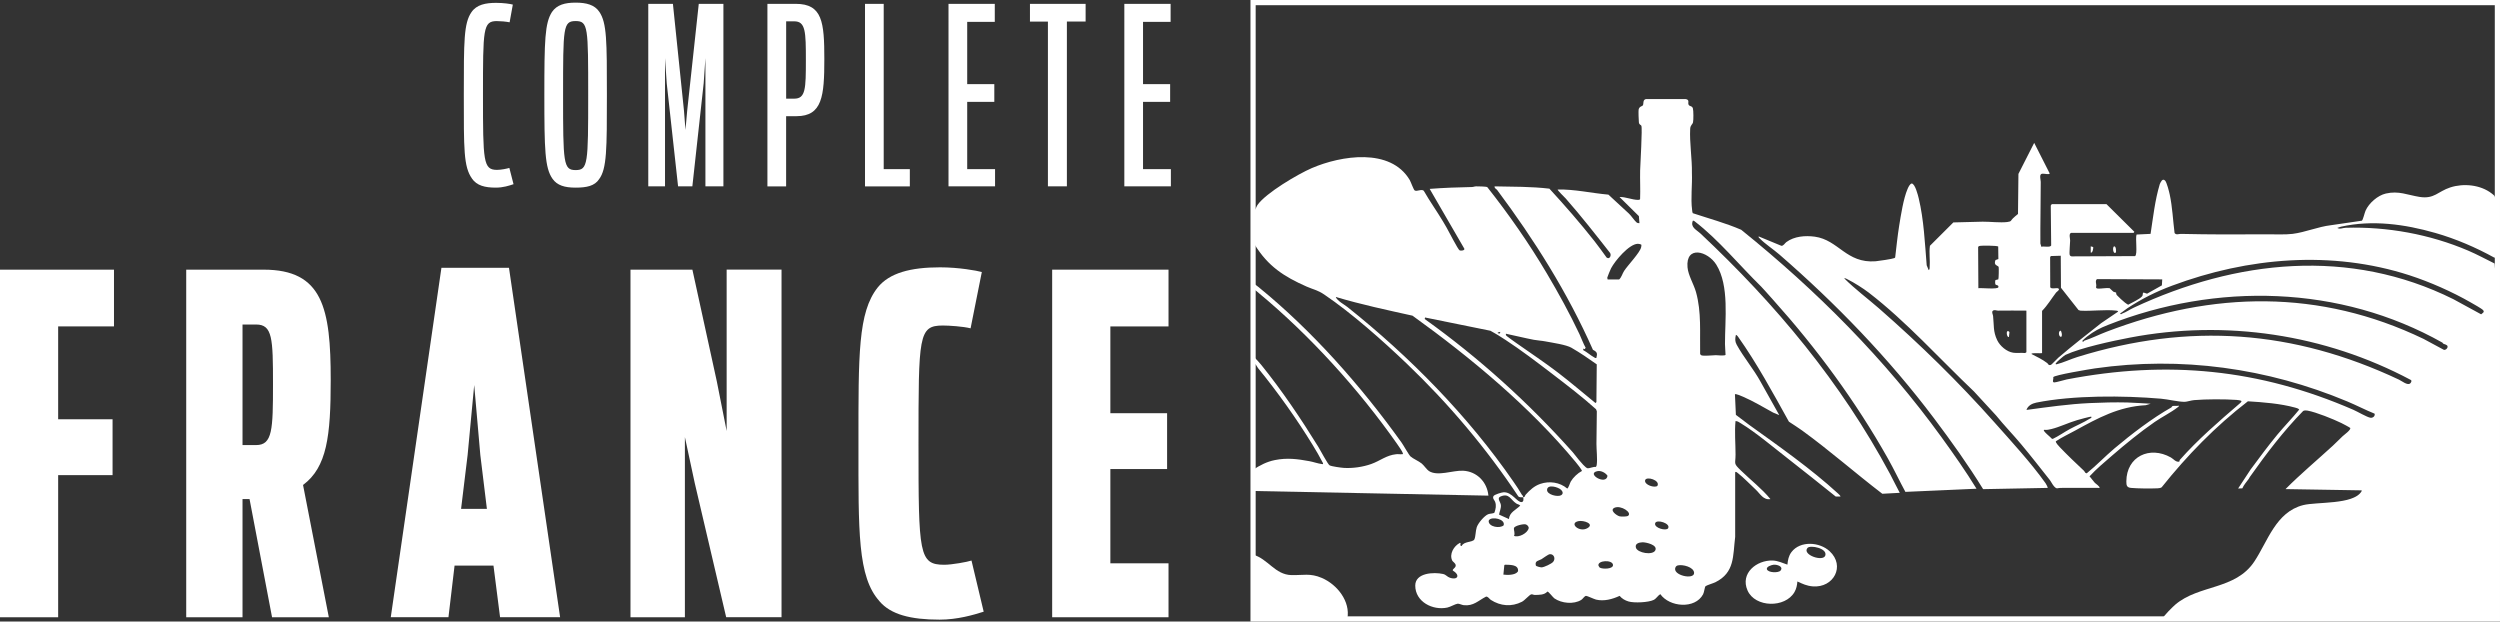
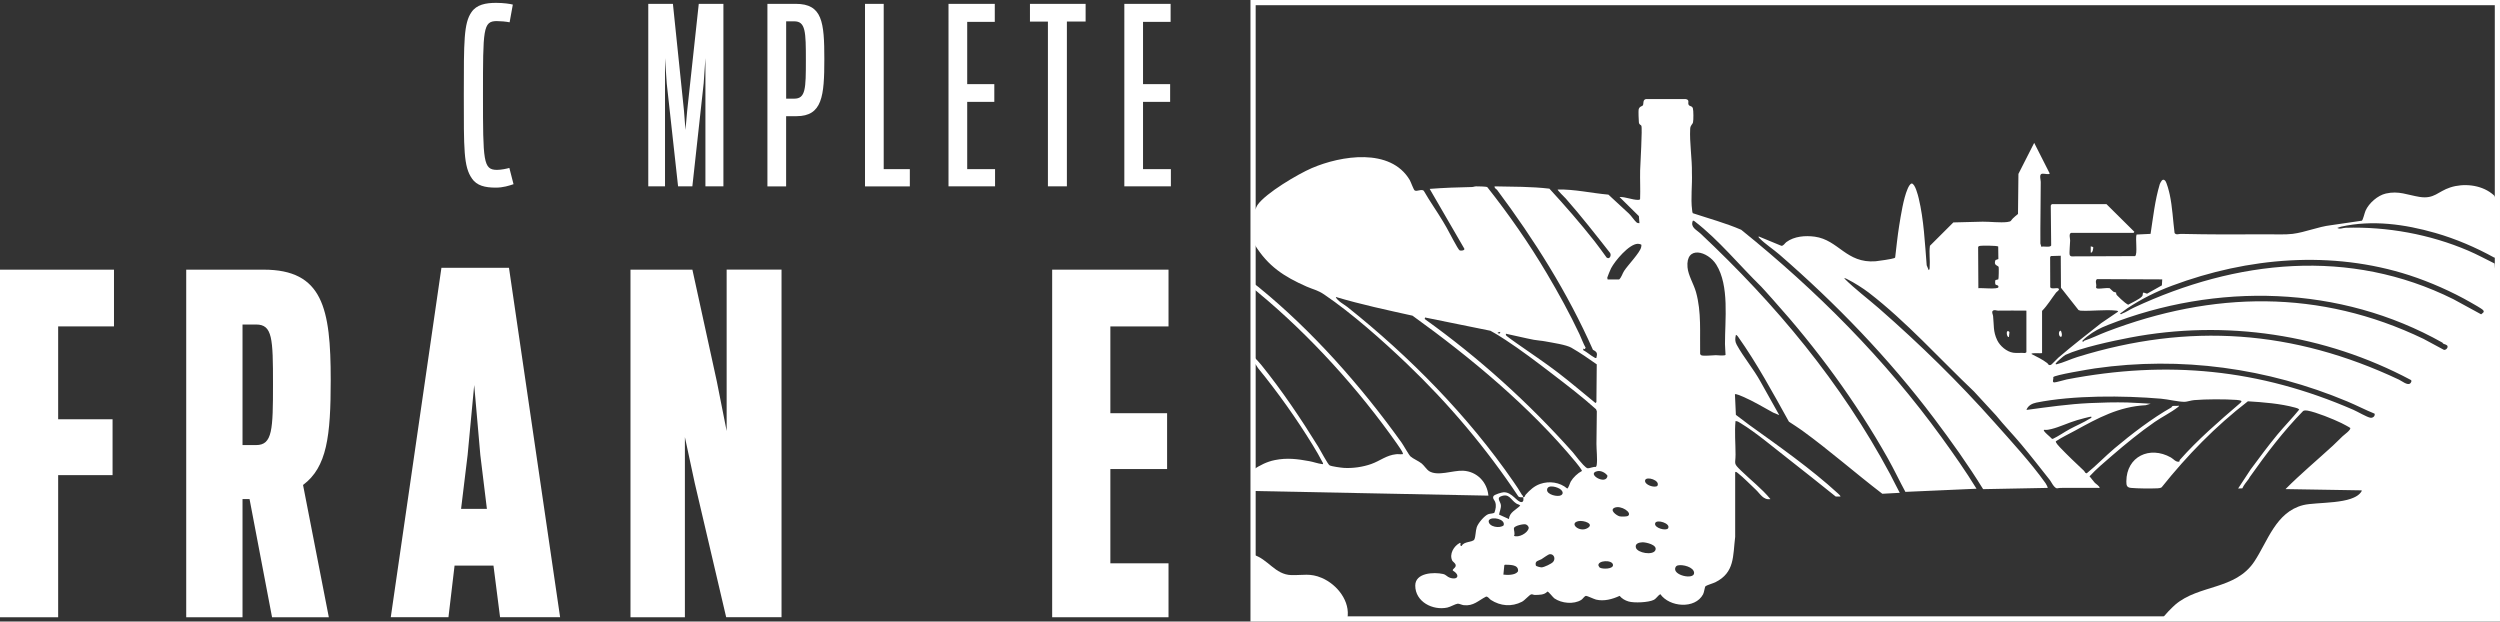
<svg xmlns="http://www.w3.org/2000/svg" id="Calque_2" data-name="Calque 2" viewBox="0 0 740.66 184.13">
  <rect x="0" y="0" width="740.66" height="184.13" fill="#333333" stroke="none" />
  <defs>
    <style>      .cls-1 {        fill: #fff;      }      .cls-2 {        fill: none;        stroke: #fff;        stroke-miterlimit: 10;        stroke-width: 1.54px;      }    </style>
  </defs>
  <g id="Calque_1-2" data-name="Calque 1">
    <g>
      <path class="cls-1" d="M139.82,52.88c-2.48-3.5-2.41-8.68-2.41-24.74s0-21.24,2.26-24.52c1.53-2.26,4.23-2.77,7.3-2.77,2.19,0,4.16.29,4.96.51l-.95,5.25c-1.02-.22-2.77-.36-3.8-.36-4.09,0-4.09,2.33-4.09,21.97s.07,22.11,4.16,22.11c1.24,0,2.99-.37,3.65-.58l1.24,4.82c-1.31.44-3.06,1.02-5.25,1.02-3.21,0-5.62-.58-7.08-2.7Z" />
-       <path class="cls-1" d="M174.26,28.21c0-20.14,0-21.97-3.72-21.97s-3.72,1.82-3.72,21.97.07,22.18,3.72,22.18,3.72-1.9,3.72-22.18ZM163.68,52.95c-2.26-3.21-2.41-8.61-2.41-24.81s.15-21.31,2.26-24.59c1.46-2.12,3.8-2.77,7.01-2.77s5.62.66,7,2.7c2.26,3.28,2.26,8.68,2.26,24.67s0,21.89-2.33,24.96c-1.31,1.97-3.65,2.48-6.93,2.48s-5.47-.66-6.86-2.63Z" />
      <path class="cls-1" d="M192.06,1.14h7.3l3.28,31.67.44,5.69.51-5.69,3.43-31.67h7.3v54.07h-5.33V17.19l-.51,7.44-3.36,30.58h-4.23l-3.36-30.5-.51-7.52v38.02h-4.96V1.14Z" />
      <path class="cls-1" d="M235.32,29.23c3.36,0,3.43-2.99,3.43-11.38s-.07-11.53-3.43-11.53h-2.41v22.91h2.41ZM227.37,1.14h8.39c7.88,0,8.46,5.4,8.46,16.35s-.58,16.93-8.25,16.93h-3.07v20.8h-5.54V1.14Z" />
      <path class="cls-1" d="M256.26,1.14h5.55v48.97h7.74v5.11h-13.28V1.14Z" />
      <path class="cls-1" d="M281,1.14h13.72v5.33h-8.17v18.46h8.03v5.25h-8.03v19.92h8.25v5.11h-13.79V1.14Z" />
      <path class="cls-1" d="M310.47,6.39h-5.33V1.14h16.49v5.25h-5.55v48.82h-5.62V6.39Z" />
      <path class="cls-1" d="M333.09,1.14h13.72v5.33h-8.17v18.46h8.03v5.25h-8.03v19.92h8.25v5.11h-13.79V1.14Z" />
      <path class="cls-1" d="M0,79.89h33.77v16.82h-16.54v27.51h16.12v16.54h-16.12v42.11H0v-102.98Z" />
      <path class="cls-1" d="M75.88,131.86c4.86,0,5-4.59,5-18.07s-.14-17.65-5-17.65h-4.03v35.72h4.03ZM55.17,79.89h22.93c17.51,0,19.88,11.39,19.88,32.66,0,16.68-1.11,25.85-8.2,31.13l7.64,39.19h-16.82l-6.67-35.02h-2.08v35.02h-16.68v-102.98Z" />
      <path class="cls-1" d="M136.61,150.76h7.64l-1.95-15.98-1.81-20.71-1.95,20.71-1.94,15.98ZM130.78,79.33h20.01l15.15,103.53h-17.79l-1.95-15.29h-11.53l-1.81,15.29h-17.09l15.01-103.53Z" />
      <path class="cls-1" d="M186.78,79.89h18.35l7.23,33.07,2.92,14.73v-47.81h16.26v102.98h-16.4l-9.31-39.74-2.92-13.62v53.37h-16.12v-102.98Z" />
-       <path class="cls-1" d="M260.58,178.14c-6.53-7.23-6.25-20.57-6.25-46.83s-.14-38.77,5.7-46.14c3.47-4.31,9.73-5.97,18.48-5.97,5.56,0,10.84.97,12.37,1.39l-3.33,16.68c-2.22-.56-6.39-.83-8.2-.83-7.23,0-7.23,2.92-7.23,35.3s.14,35.58,7.64,35.58c2.22,0,6.81-.83,8.06-1.25l3.61,15.15c-3.06.97-7.78,2.36-13.06,2.36-8.62,0-14.45-1.53-17.79-5.42Z" />
      <path class="cls-1" d="M311.72,79.89h34.47v16.82h-17.23v25.71h16.81v16.54h-16.81v27.93h17.23v15.98h-34.47v-102.98Z" />
      <g>
        <path class="cls-1" d="M644.01,183.54s-.21-.18-.45-.19c-.86-.06-2.01.27-2.69-.27-.02-.51,3.04-3.49,3.61-3.97,7.04-5.96,17.74-4.31,23.36-12.7,4.01-6,6.38-14.7,14.49-16.76,4.06-1.03,14.83-.09,17.26-4.01.08-.13.21-.32,0-.37l-22.47-.37c4.46-4.49,9.33-8.55,13.99-12.83.99-.91,1.94-1.91,2.91-2.82.38-.36,2.59-1.94,2.26-2.47-.08-.13-2.28-1.29-2.62-1.45-2.43-1.18-7.44-3.21-10.01-3.68-.45-.08-.87-.1-1.3.1-5.87,5.99-10.93,12.67-15.77,19.51-.21.29-.24.44-.35.6-.65.92-1.46,1.76-1.91,2.82l-1.25.05,3.7-5.63c2.6-3.49,5.18-7.02,7.95-10.36,2.1-2.53,4.41-4.87,6.46-7.4-.32-.37-.81-.47-1.25-.59-4.33-1.19-9.49-1.59-13.96-1.86-9.56,7.36-18.03,16.06-25.55,25.48-.3.22-.83.28-1.2.3-2.08.09-5.83.07-7.87-.12-1.24-.12-1.4-.72-1.39-1.93.03-7.38,6.92-10.62,13.19-7.09.78.44,1.49,1.48,2.51,1.23.05-.15.04-.39.14-.5,5.28-5.98,11.56-11.41,17.7-16.68.11-.09.79-.63.49-.82-.25-.16-1.05-.26-1.38-.28-3.55-.25-9.04-.24-12.58.06-.84.07-2.16.5-2.78.51-1.94.01-4.92-.75-7.03-.93-11.12-.95-26.03-1.04-36.94,1.16-1.22.25-2.51.91-2.91,2.17,6.22-.84,12.49-1.74,18.76-2.03,3.68-.17,7.42-.27,11.1-.18,2.3.06,4.64.27,6.94.37l-1.46.44c-7.94.4-14.19,3.81-20.87,7.49-1.92,1.06-3.91,1.97-5.75,3.18-.2.34.91,1.51,1.2,1.81,2.22,2.32,4.77,4.75,7.11,6.94.18.17.26.41.41.6l.4.17c2.86-2.31,5.43-5.02,8.24-7.4,4.91-4.14,11.25-9,16.86-12.14.11-.06.13-.29.28-.36.51-.23,1.34.06,1.89-.19.08.34-.1.36-.31.52-1.94,1.51-4.73,2.9-6.83,4.36-4.39,3.04-8.54,6.44-12.55,9.9-2.31,1.99-4.67,3.96-6.74,6.2.57.59,1.02,1.32,1.58,1.92.16.17,1.68,1.22,1.37,1.5-3.86-.04-7.71.02-11.56,0-.95,0-1.02.49-1.91-.48-.44-.48-.89-1.42-1.32-1.96-2.77-3.5-5.55-7.08-8.42-10.5-2.41-2.88-5.04-5.58-7.4-8.5l-6.56-7.12c-10.12-9.62-20.1-20.76-31.18-29.29-1.62-1.25-4.42-3.02-6.25-3.92-.34-.17-.64-.39-1.05-.34,3.22,3.22,6.92,5.96,10.36,8.96,12.14,10.62,23.51,21.74,34.21,33.78,5,5.63,10.74,11.86,15.09,17.96.12.17.76,1.28.62,1.41l-19.1.37c-4.48-7.26-9.43-14.19-14.55-20.99-13.36-17.73-29.05-33.99-45.82-48.53-1.75-1.51-4.19-3.12-5.77-4.71-.2-.2-.44-.32-.37-.65l6.75,2.79c.66,0,.99-.76,1.48-1.12,2.35-1.72,5.57-1.97,8.4-1.59,7.06.97,9.31,7.95,18.02,7.29.79-.06,5.09-.7,5.52-.93.13-.07.26-.09.29-.27.37-3.12.68-6.25,1.18-9.35.5-3.1,1.27-8.06,2.47-10.84.24-.55.64-1.49,1.24-1.66,1.02.09,1.85,3.47,2.08,4.4,1.52,6.32,1.83,13.36,2.36,19.83l.59,1.44c.33-.21.26-.5.29-.82.17-2.07-.22-4.31.08-6.39l6.94-6.92,8.68-.22c2.17-.02,5.19.36,7.3.1,1.34-.16.99-.46,1.68-1.1.47-.44.98-.89,1.49-1.28l.13-11.88,4.67-9.19,4.54,8.96c.03.39-.02.24-.28.28-.64.1-1.69-.28-2.18,0-.58.33-.14,1.82-.14,2.32,0,6.07-.15,12.17-.11,18.25l.29.98c.68-.26,2.54.3,2.91-.38l-.12-11.84.3-.42h16.2s8.27,8.2,8.27,8.2l-.23.31h-18.51c-.76.24-.28,1.7-.29,2.27-.01.79-.29,3.7-.14,4.22.08.29.31.44.6.48l18.77-.08c.83-.49.03-5.28.45-6.39l4.15-.2c.76-4.94,1.29-9.95,2.73-14.74.31-.65.77-1.81,1.56-1.05.51.5,1.21,3.32,1.39,4.16.79,3.71.95,7.64,1.43,11.38.5.66,1.24.25,1.88.26,8.44.19,16.94.19,25.38.12,2.32-.02,5.51.15,7.71-.13,3.75-.47,7.56-2.12,11.31-2.56l9.2-1.34c.35-.21.8-2.29,1.1-2.97,1-2.25,3.59-4.52,6.01-5.08,3.82-.88,6.41.43,9.98,1,4.39.7,5.43-1.62,9.11-2.81,3.94-1.28,8.93-.8,12.26,1.78.22.17.76.58.87.79.41.72.13,5.26.17,6.5,0,.25.19.42.19.45v.18c-.31,1.06-.31,2.62,0,3.7v.18c-.31.28-.31,1.19,0,1.48v.18c-.51,1.61.05,3.64-.18,5.27-.04.26.1.32-.28.28-5.51-3.04-11.4-5.57-17.47-7.31-9.04-2.59-18.65-3.92-27.94-1.85l-1.1.37c.81.47,1.68-.03,2.5-.05,12.28-.37,24.91,1.92,36.28,6.77,2.68,1.15,5.22,2.53,7.83,3.82l.37,4.72v9.98c-.31,1.32-.31,3.11,0,4.44v.18c-.3.18-.3.92,0,1.11v.18c-.31.19-.18.7-.19,1.01-.02,1.46-.14,3.13.19,4.53v.18c-.31.72-.31,2.09,0,2.77v.18c-.3.18-.3.92,0,1.11v.18c-.31,1.13-.31,2.76,0,3.88v.18c-.31.79-.31,2.21,0,2.96v.37c-.31.19-.18.7-.19,1.01-.01,1.23-.02,2.47,0,3.7,0,.31-.12.82.19,1.01v.18c-.31.59-.31,1.85,0,2.4v.92c-.32.47-.31,1.6,0,2.03v.18c-.31,1.26-.31,2.99,0,4.25v.18c-.31.86-.31,2.27,0,3.14v8.32c-.31.99-.31,2.51,0,3.51v8.32c-.31.72-.31,2.09,0,2.77v2.59c-.32.47-.31,1.6,0,2.03v.74c-.31.34-.31,1.32,0,1.66v.18c-.31.66-.31,1.97,0,2.59v.18c-.31.34-.31,1.32,0,1.66v.18c-.31,1.32-.31,3.11,0,4.44v2.22c-.31.93-.31,2.39,0,3.33v.18c-.46.45,0,3.15-.18,3.33l-6.29.18h-2.03c-.32-.48-1.39-.24-1.85,0h-1.11c-.57-.38-1.63-.34-2.22,0h-.18c-.41-.32-1.48-.31-1.85,0h-.18c-.97-.25-2.29-.26-3.31-.26-.3,0-.56,0-.76.26h-.37c-.99-.31-2.51-.31-3.51,0h-.18c-.41-.36-1.23-.18-1.76-.18h-2.96c-.35,0-.89-.2-1.2.18h-.18c-.19-.31-.7-.18-1.01-.19-1.15-.01-2.53-.14-3.61.19h-.18c-.96-.36-2.36-.33-3.33,0h-.92c-.62-.27-1.7-.5-2.22,0h-24.23c-.25-.26-.85-.26-1.2-.27-1.31-.03-2.9-.05-4.16.27h-.18c-.28-.31-1.19-.31-1.48,0h-.74c-.45-.45-1.51-.27-2.03,0h-.55c-.41-.32-1.48-.31-1.85,0h-1.29c-.28-.41-.65-.41-.92,0h-.18c-.17-.52-.43-.28-.74-.28-1.19,0-2.4.08-3.6.09-.31,0-.82-.12-1.01.19h-.37l-.27-.32-.66.32h-.55c-.5-.29-1.78-.48-2.22,0h-.18c-1.01-.36-2.46-.25-3.61-.27-.38,0-1.4-.13-1.57.27-.12,0-.25,0-.37,0ZM592,73.03c-.37-.29-5.11-.33-5.61-.14-.15.06-.26.13-.34.28l.07,12.21c.82-.13,5.72.41,5.92-.28.19-.7-.65-.56-.84-.82-.15-.22-.15-1.11,0-1.32l.83-.19c.13-.13.18-3.52.1-3.69-.21-.45-1.62-.4-.93-2.04l.85-.29-.05-3.73ZM604.99,92.12v12.48c-.41.18-3.16-.19-3.14.28,1.65.84,3.17,1.56,4.66,2.68.34.25.32.81,1.13.53.17-.06,1.8-1.8,2.15-2.1,4.13-3.54,8.47-6.91,12.72-10.26l5.03-3.42c-.18-.27-.35-.26-.63-.29-3.27-.36-7.22.21-10.56.02l-.56-.18-5.2-6.6-.06-9.49-2.96.09-.19.37.03,8.85c.22.66,1.79.18,2.26.32.93.28-.37,1.08-.52,1.27-1.39,1.82-2.55,3.8-4.17,5.45ZM713.86,81.56c-23.06-7.46-47.82-5.33-70.32,3.06-4.87,1.82-8.92,3.85-13.27,6.7-.74.49-1.39,1.08-2.16,1.54.32.45.31.15.6.05,1.21-.44,2.27-1.21,3.43-1.75,30.39-14.21,63.93-17.83,94.71-2.52l8.22,4.48c.46-.4,1.1-.66.57-1.25-.42-.47-2.91-1.84-3.65-2.27-5.54-3.19-12.14-6.09-18.11-8.03ZM629.66,89.73c.27.2.53.39.83.55,1.06-.61,3.26-1.56,4.07-2.43.48-.51.04-.78.48-1.19l1.06.35,4.39-2.47.1-1.77-19.34-.08c-.54.52-.23,1.23-.19,1.85.03.36-.42.93.61.97.85.03,2.56-.28,3.33-.14.07.01.81.83,1.07,1.01s.74.2.87.32c.03.03-.08.4.22.75.39.46,1.99,1.92,2.49,2.29ZM723.64,101.53c-30.31-17.1-67.05-17.91-99.15-5.25-2.41.95-4.14,1.85-6.18,3.43-.49.38-1.07.91-1.49,1.37.7.32.48-.07.65-.13,2.24-.73,4.41-1.83,6.62-2.67,31.46-12.05,63.15-12.68,93.92,2.12l6.02,3.24c.55.11,1.11-.41,1.1-.95-.02-.6-.85-.63-1.28-.88-.14-.08-.18-.25-.22-.28ZM600.36,92.03c-2.81-.06-5.61,0-8.42,0-.54,0-1.07-.39-1.57.08-.37.36.06,1.05.11,1.51.29,2.67-.03,4.57,1.21,7.15.84,1.75,2.83,3.45,4.77,3.73,1.19.18,2.26-.05,3.42.09.15,0,.47-.18.47-.28v-12.29ZM714.04,113.6c.27-.22.61-.85.15-1.06-25.41-13.53-54.88-17.93-83.17-12.52-5.19.99-14.48,2.98-19.11,5.12-.42.19-2.73,2.21-2.86,2.51-.1.23.02.32.26.27,1.97-.48,4.17-1.54,6.17-2.16,33.07-10.25,64.01-8.01,95.26,6.72.85.4,2.49,1.78,3.3,1.12ZM703.52,122.56c-2.75-1.11-5.38-2.49-8.11-3.63-23.67-9.9-49.26-13.44-74.74-9.79-1.37.2-12.23,1.99-12.37,2.61.17.54-.45,1.5.28,1.55.47.03,3.01-.75,3.74-.89,29.79-5.73,57-3.12,84.87,8.99,1.22.53,4.02,2.18,5.05,2.36.71.13,1.48-.46,1.27-1.2ZM619.6,123.46c-.17-.14-3.8.89-4.25,1.02-2.43.71-5.19,2.04-7.55,2.62-.74.18-1.38.33-2.16.24-.83.1,2.14,2.38,2.22,2.61l.29.09c1.75-.84,3.34-1.98,5.04-2.91,1.85-1.01,4.25-2,5.96-3.11.24-.15.55-.14.46-.56Z" />
        <path class="cls-1" d="M371.24,62.63c.68-.14.95-1.4,1.3-1.9,2.51-3.57,11.98-9.15,16.11-10.93,8.62-3.71,23.3-6.1,29,3.53.33.56,1.16,2.92,1.48,3.1.7.39,2.01-.52,2.68.09,1.77,3.11,3.87,6.03,5.7,9.09.38.63.74,1.28,1.09,1.87.56.95,3.36,6.49,3.84,6.7.35.16,1.53.06,1.4-.48l-10.28-17.74c4.17-.32,8.32-.47,12.49-.55.44,0,.84-.2,1.28-.2.56,0,2.9.02,3.3.23,6.39,8.09,12.4,16.7,17.66,25.6,3.38,5.7,6.81,11.93,9.63,17.92.63,1.35,1.12,2.77,1.85,4.07l-.27.41-.44-.16v.46c1.07.54,2.21,1.59,3.23,2.13.22.12.35.25.65.18.35-1.37.26-1.77-1.01-2.41-7.52-16.98-17.33-32.55-28.39-47.37-.23-.3-.85-.47-.74-1.06,5.38.11,10.85.05,16.23.68,4.63,5.04,9.08,10.14,13.35,15.55,1.25,1.58,2.41,3.24,3.6,4.86.89.66,1.49-.63,1.03-1.36-4.3-5.47-8.55-10.92-13.13-16.12-.21-.24-2.57-2.51-2.4-2.68,5.03-.1,10.02,1.08,15.03,1.52l6.05,5.59c.65.58,1.7,2.16,2.28,2.63.25.2.56.26.87.24l-.17-2.09-5.74-5.67c1.8-.06,3.74.85,5.49.86.18,0,.55-.02.61-.25.11-2.81-.05-5.65.01-8.46.04-1.71.71-12.59.36-13.26-.18-.33-.61-.22-.73-.99-.07-.46-.15-3.4-.08-3.78.18-.98,1.1-.99,1.27-1.29.28-.47-.12-1.65.93-1.85h11.66c1.39.17.65,1.1.94,1.66.32.61,1.04.29,1.28,1.1.19.65.2,3.45.04,4.13s-.78.81-.84,1.93c-.22,4.07.59,8.94.51,13.08.15,3.46-.4,7.55.06,10.97.04.32.05.66.21.95,4.79,1.59,9.7,2.91,14.33,4.91,22.33,17.99,42.61,38.32,59.4,61.53,3.59,4.96,7.11,9.97,10.32,15.19l-21.07.93c-1.76-3.25-3.34-6.61-5.15-9.83-9.55-16.97-21.13-32.69-34.07-47.1-.73-.81-1.44-1.63-2.18-2.44l-1.33-1.45c-6.28-6.13-12.66-13.92-19.59-19.24-.21-.16-.32-.33-.65-.27-.82,1.94,1.13,2.72,2.24,3.77,22.41,21.05,41.63,44.1,56.2,71.29.98,1.83,1.86,3.73,2.86,5.55l-5.17.28c-8.1-6.2-15.59-12.82-23.79-18.77-1.25-.91-2.59-1.72-3.88-2.59-4.72-8.51-9.45-17.24-15.08-25.19-.08-.12-.45-.56-.63-.51-.25,1.13-.31,1.89.24,2.9,2,3.67,5.07,7.29,7.1,11.02l5.51,9.84-1.83-.76c-2.85-1.57-5.85-3.37-8.83-4.66-.38-.17-2.21-.98-2.47-.76l.28,6.1,3.92,2.96c8.83,6.34,18.32,13,26.34,20.34.13.12.87.78.7.91h-1.37c-4.73-3.76-9.45-7.59-14.21-11.28-4.28-3.32-9.34-7.63-13.87-10.4-.5-.3-1.01-.71-1.62-.68-.31,3.3.01,6.59.01,9.89,0,3.01-.75,2.47,1.65,4.81,2.88,2.81,6.13,5.3,8.69,8.41-2.08.38-3.07-1.6-4.33-2.78-1.62-1.51-3.6-3.57-5.28-4.89-.18-.14-.64-.61-.84-.27v19.14c-.7,5.69-.09,10.56-5.88,13.44-.59.29-2.62.9-2.9,1.17-.26.24-.38,1.75-.73,2.41-2.38,4.44-9.93,3.81-12.67-.06-.73.42-1.17,1.32-1.96,1.71-1.53.76-5.78.96-7.46.46-1.02-.3-1.96-.84-2.63-1.66-2.14.99-4.62,1.67-6.98,1.11-.61-.15-2.67-1.14-2.97-1.11-.48.05-.96.91-1.41,1.19-2.24,1.4-5.86,1.03-7.98-.45-.44-.31-1.73-2.07-2.06-2.01-.94,1.04-2.42.96-3.73,1-.35.01-.7-.24-1.04-.18-.55.11-1.9,1.75-2.77,2.2-3.06,1.57-6.37,1.28-9.21-.55-.46-.29-.75-.96-1.4-.99-2.33,1.18-3.74,2.88-6.64,2.55-.55-.06-1.36-.49-1.8-.44-.65.07-2.2.97-3.07,1.15-4.3.92-9.49-1.7-9.49-6.52,0-3.8,5.5-4.04,8.24-3.43.9.2,1.18.84,2.05,1.12,2.46.78,3-.9.83-2.14-.13-.53.98-.79.86-1.62-.09-.58-.87-1.02-1-1.28-1-1.96.47-4.39,2.25-5.3.58,0-.34.9.55.92.47-1.36,3.32-1.1,3.72-1.92.42-.86.35-2.53.72-3.63.4-1.21,2.2-3.35,3.36-3.85.59-.25,1.71-.15,1.91-.54.34-1.06.57-2,.19-3.11-.18-.52-.9-1.07-.48-1.75.27-.44,2.4-1.08,2.97-1.11,2.54-.12,4.01,3.05,5.36,2.9.66-.07.55-.99.46-1.42.62-.06.4-.4.74-.78,1.22-1.35,2.52-2.56,4.28-3.17,2.67-.94,5.83-.52,8.01,1.36.37-.06.81-1.65,1.07-2.09.69-1.18,2.06-2.48,3.28-3.1.15-.22-1.55-2.31-1.84-2.66-13.55-16.35-31.04-30.91-48.34-43.36-7.62-1.69-15.2-3.3-22.67-5.53-.21.19.85,1.16,1.02,1.29.65.54,1.67,1.12,2.35,1.66,18.41,14.67,35.73,32.23,49.22,51.78.88,1.28,1.78,2.6,2.52,3.91.16.28.21-.07.36.69-.37.04-1.17.03-1.43-.23-9.44-14.23-20.72-27.57-33.05-39.34-7.17-6.85-16.24-14.91-24.45-20.48-1.99-1.35-3.18-1.47-5.22-2.36-6.74-2.97-11.46-6.05-15.37-12.38-.15-.24-.16-.54-.55-.45v-9.43ZM476.28,82.79h3.42c.71-.65.95-1.73,1.46-2.52,1.08-1.67,4.76-5.47,5.06-7.05.04-.21.12-.6.02-.76-.31-.13-.65-.23-1-.23-2.62.04-6.79,5.07-7.93,7.24-.18.35-1.07,2.46-1.12,2.74-.04.21.08.37.09.57ZM511.22,105.14c-.03-1.03-.16-2.2-.17-3.21-.02-7.18,1.34-17.26-2.57-23.52-2.54-4.06-9.09-5.78-8.53.77.2,2.38,1.83,4.95,2.5,7.3,1.69,6,1.11,12.19,1.24,18.36.05.17.18.33.33.41.62.3,3.37,0,4.31-.02.44,0,2.63.25,2.89-.09ZM445.88,100.61c-1.4-.92-2.85-1.84-4.32-2.62l-19.37-3.93-.1.45c16.07,11.52,30.63,24.65,43.81,39.41.61.68,1.29,1.68,1.87,2.33.51.57,2.03,2.5,2.65,2.49.58,0,1.62-.49,2.35-.41.24-.2.26-.47.3-.75.21-1.68-.1-4.31-.1-6.09.01-3.2.09-6.44.11-9.65l-.23-.6c-4.17-3.75-8.63-7.15-13.07-10.55s-9.14-6.98-13.9-10.09ZM444.47,98.32l-.74.19v.18c.48.18.74.23.74-.37ZM465.62,103.05c-1.66-.95-5.63-1.49-7.79-1.91-1.12-.22-2.3-.26-3.41-.47-2.77-.53-5.52-1.23-8.28-1.8-.05.32-.01.41.19.64.16.18,2.46,1.81,2.91,2.13,4.18,2.95,8.44,5.75,12.52,8.89,3.72,2.85,7.28,5.92,10.92,8.87l.28-.27.1-11.19c-2.38-1.68-4.91-3.43-7.44-4.88ZM473.28,139.58c-3.55.68,2.6,4.38,2.97,1.38-.58-.89-1.91-1.59-2.97-1.38ZM491.03,143.94c.91-1.66-3.25-2.93-3.64-1.68-.33,1.42,2.88,2.38,3.64,1.68ZM462.53,145.15c-.85-.87-4.2-1.82-4.19.03,0,1.37,3.14,2.12,4.14,1.55.72-.41.55-1.06.05-1.58ZM447.06,153.78c.09-1.98,2.1-2.75,3.33-3.98-.31-.38-.81-.38-1.2-.65-1.72-1.14-2.07-3.15-4.64-2.05-1.18.5,0,1.55.11,2.53.1.92-.4,1.93-.54,2.83l2.94,1.32ZM482.34,152.82c1.29-.93-2.08-3.21-3.98-2.41-1.65.7.57,2.32,1.43,2.55.49.13,2.19.13,2.55-.14ZM441.2,154.02c-.1.12-.16.24-.16.4.03,1.68,3.34,2.23,4.44,1.21.56-1.88-3.41-2.63-4.28-1.61ZM467.72,154.38c-3.08.56.19,3.53,2.62,2.07,2.09-1.26-1.12-2.34-2.62-2.07ZM494.19,156.52c.9-1.45-3.46-2.81-3.83-1.5-.39,1.42,3.3,2.36,3.83,1.5ZM448.54,158.76c1.41.59,3.98-.78,4.34-2.22.13-.51-.41-1.04-.84-1.18-.65-.22-3.39.4-3.51,1.11-.1.6.41,1.59.01,2.3ZM486.6,160.66c-.98.04-2.31.36-1.93,1.63.47,1.53,5.02,2.33,5.75.73s-2.79-2.39-3.83-2.36ZM460.13,166.47c.79-.92.29-2.33-.92-2.29-.56.02-1.91,1.14-2.55,1.5-.77.44-2.01.42-1.65,1.84.07.28,1.35.57,1.7.57.73-.01,2.96-1.07,3.42-1.62ZM473.93,168.15c.82.53,4.22.49,3.93-.89-.31-1.48-4.5-1.25-4.31.26.01.08.31.59.38.63ZM449.6,169.44c.11-.13.15-.23.15-.4.04-1.86-2.61-1.68-3.89-1.74l-.19.16-.27,2.78c1.17.16,3.41.17,4.2-.8ZM497.12,167.5c-.32.07-.59.26-.73.56-1.12,2.39,5.7,3.87,5.51,1.6-.14-1.68-3.36-2.48-4.77-2.16Z" />
        <path class="cls-1" d="M371.24,84.08c.59.1,1.12.57,1.57.93,15.96,12.96,30.5,29.45,42.44,46.13.62.87,2.09,3.57,2.65,4.1.65.61,2.42,1.36,3.31,2.09.62.51,1.56,1.87,2.13,2.22,2.61,1.66,7.03-.24,10.13-.09,4.09.2,7.14,3.38,7.49,7.38l-69.72-1.38v-6.29c2.05-1.33,4.03-2.38,6.47-2.87,3.59-.72,6.66-.33,10.22.33,1.25.23,2.5.71,3.76.86.29.04.29.04.27-.27-.94-1.84-2-3.66-3.08-5.42-4.81-7.83-10.35-15.63-16.15-22.72-.38-.47-.64-1.42-1.49-1.52v-2.03c.84.76,1.69,1.66,2.4,2.54,6.1,7.53,11.78,15.98,16.91,24.28.56.91,2.83,5.21,3.36,5.51.58.33,3.45.71,4.24.76,2.65.16,5.6-.27,8.09-1.15,2.7-.96,4.44-2.6,7.44-2.91.54-.06,1.15.07,1.66,0,.22-.03.35.09.28-.28-.1-.47-1.42-2.36-1.77-2.85-11.27-16.04-25.75-32.05-40.86-44.56-.49-.41-1.13-1.09-1.75-1.11v-1.66Z" />
        <path class="cls-1" d="M371.24,164.32c4.42,1.24,6.49,5.95,11.37,6.06,3.44.08,5.56-.64,9,.84,4.53,1.95,8.52,6.93,7.56,12.06l-.93.27h-.37c-.18-.3-.92-.3-1.11,0h-.18c-.23-.31-1.06-.31-1.29,0h-.18c-.66-.31-1.97-.31-2.59,0h-.18c-.2-.27-.46-.27-.76-.26-1.06,0-2.15.06-3.22.08-.31,0-.82-.12-1.01.19h-.18c-.19-.31-.7-.18-1.01-.19-3.25-.03-6.38-.04-9.62,0-.31,0-.82-.12-1.01.19h-.18c-1.28-.5-2.73-.06-4.07-.18v-19.04Z" />
-         <path class="cls-1" d="M542.04,163.29c4.74,4.38,1.19,10.93-4.98,10.43-1.82-.15-2.96-.72-4.56-1.45-.09,1.14-.29,2.13-.85,3.12-2.75,4.81-11.68,4.64-13.92-.46s2.7-9.02,7.44-8.87c1.52.05,2.97.74,4.37,1.22.15-1.36.35-2.58,1.2-3.71,2.58-3.43,8.34-3.02,11.3-.28ZM535.5,162.33c-1.74,2.02,4.68,4.23,5.28,2.23.64-2.16-4.49-3.14-5.28-2.23ZM525.43,167.31c-.55.07-2.16.55-1.97,1.31.28,1.08,3.44,1.18,4.05.42.98-1.21-1.08-1.85-2.08-1.73Z" />
-         <path class="cls-1" d="M626.81,74.84c-.83.57-1.02-1.73-.46-1.85.59-.13.66,1.7.46,1.85Z" />
        <path class="cls-1" d="M620.14,73.19c.08.11-.11,1.88-.73,1.64v-1.85s.73.21.73.21Z" />
        <path class="cls-1" d="M610.44,97.95c.42.19.6,1.77.18,1.84-.62.11-.96-1.56-.18-1.84Z" />
        <path class="cls-1" d="M595.19,99.79c-.62.49-1.1-2.32,0-1.57l.14.21-.15,1.36Z" />
      </g>
      <rect class="cls-2" x="371.24" y=".77" width="368.65" height="182.59" />
    </g>
  </g>
</svg>